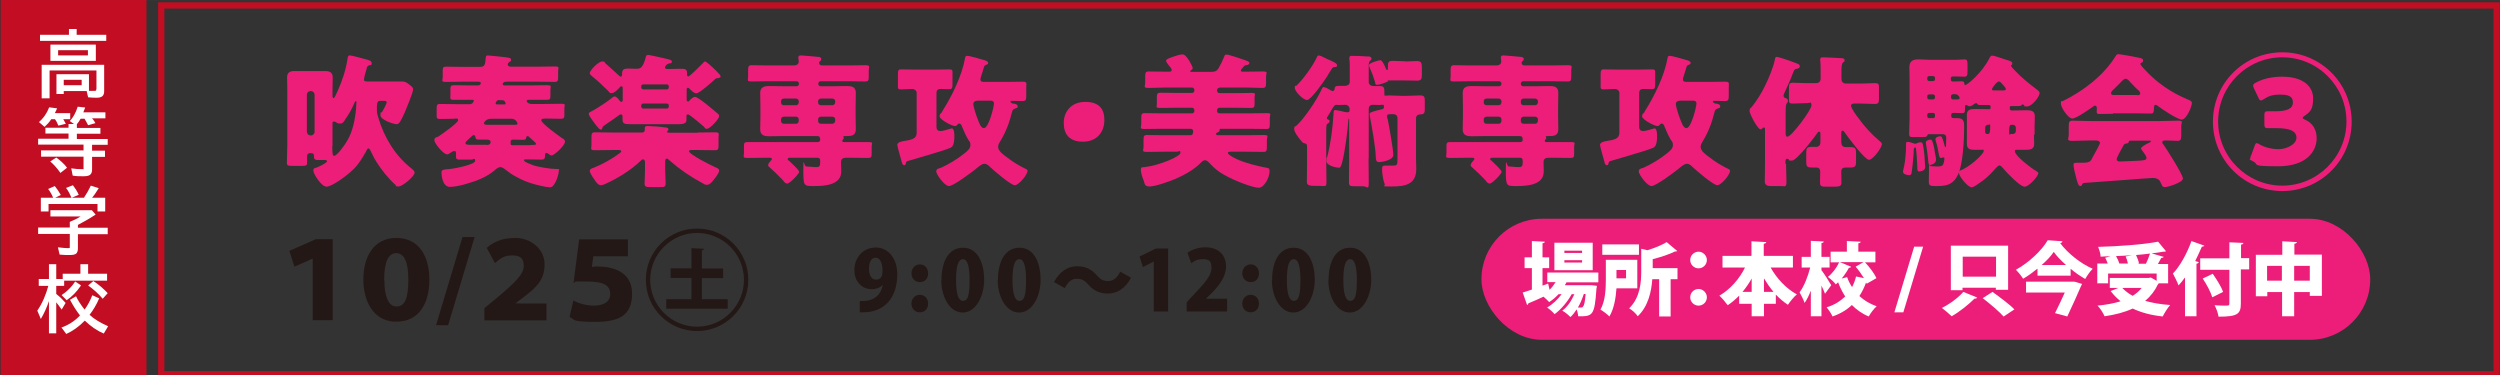
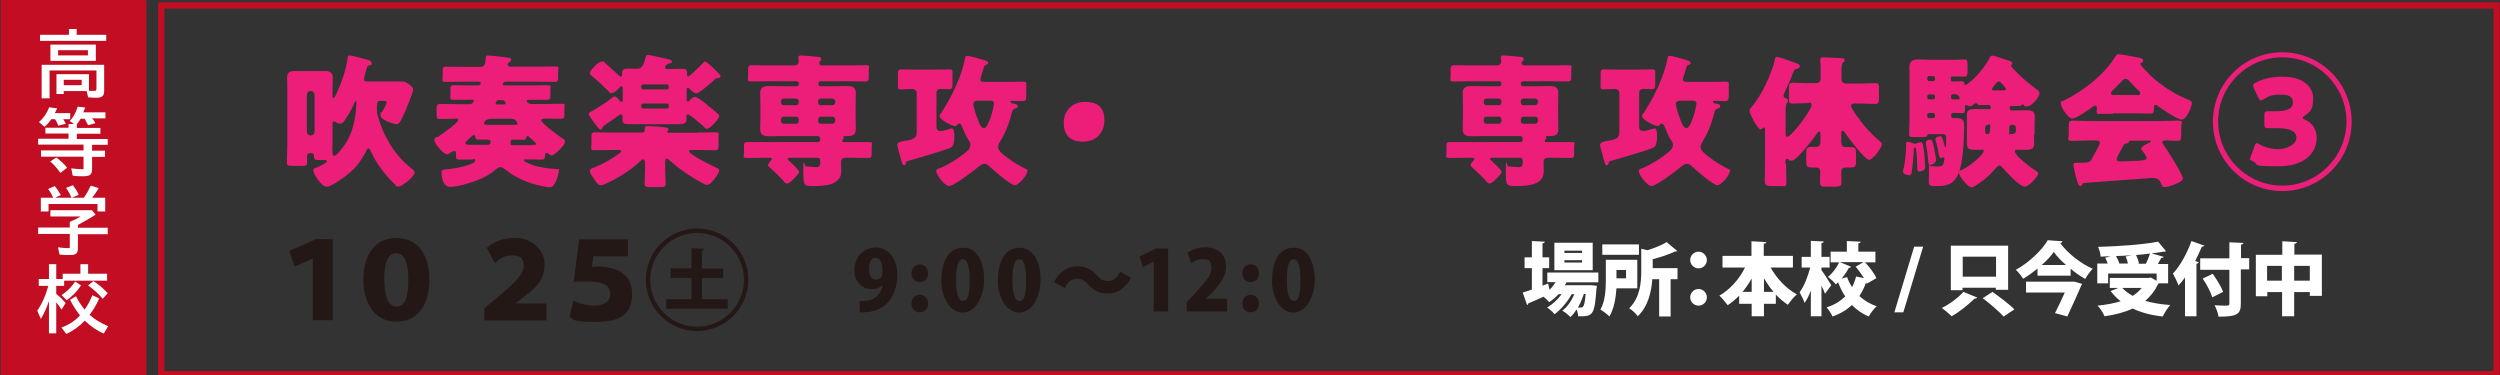
<svg xmlns="http://www.w3.org/2000/svg" id="_レイヤー_1" width="423.3mm" height="63.5mm" version="1.1" viewBox="0 0 1200 180">
  <rect x="0" y="0" width="1200" height="180" fill="#333333" stroke="none" />
  <defs>
    <style> .st0 { fill: #ed1e79; } .st1 { fill: #231815; } .st2 { fill: #fff; } .st3 { fill: #c30d23; } </style>
  </defs>
-   <rect class="st0" x="711.1" y="105" width="426.6" height="58.1" rx="29" ry="29" />
  <g>
    <path class="st2" d="M34.3,42.2v-6.3h3.8v6.3h12.7v18.1h-3.8v-2.4h-8.9v11.3h-3.8v-11.3h-8.7v2.6h-3.8v-18.3s12.5,0,12.5,0ZM25.6,45.7v8.7h8.7v-8.7s-8.7,0-8.7,0ZM47,54.4v-8.7h-8.9v8.7h8.9Z" />
    <path class="st2" d="M38.6,92.4v1.3h14.3v3.1h-14.3v6.9c0,1.1-.3,1.9-.8,2.4-.6.5-1.6.7-3.1.7s-3.4,0-4.9-.2l-.8-3.5c2.3.3,3.9.4,4.8.4s.8,0,.9-.4c0-.2,0-.4,0-.8v-5.6h-15.2v-3.1h15.2v-2.7c2.1-.9,3.8-1.7,5.2-2.6h-14.5v-3h19.9l1.8,2.1c-3.2,2.1-6.1,3.7-8.6,5ZM26.7,79.2c-.6-1.5-1.4-2.9-2.4-4.2l3.2-1.4c1,1.2,1.9,2.6,2.9,4.3l-2.7,1.3h7.8c0,0,0-.2-.2-.4-.6-1.5-1.4-3-2.4-4.3l3.3-1.3c1,1.3,2,2.8,2.8,4.6l-3.3,1.4h5.8c1.2-1.8,2.3-3.7,3.3-5.8l3.8,1.2c-1,1.6-2,3.2-3.2,4.6h6.3v6.6h-3.7v-3.6h-23.5v3.6h-3.7v-6.6s5.9,0,5.9,0Z" />
    <path class="st2" d="M24.7,128.9c-1,3-2.3,5.9-3.9,8.6l-1.7-4c2.4-3.5,4.1-7.5,5.3-11.9h-4.6v-3.3h4.9v-7.1h3.5v7.1h3.1v-2.5h8.5v-4.6h3.7v4.6h9.1v3.3h-20.6v2.5h-3.8v3.9c1.7,1.3,3.2,2.8,4.5,4.3l-1.9,3.2c-1-1.5-1.9-2.6-2.6-3.5v14.9h-3.5v-15.6h0ZM30.7,126c2.6-1.7,4.8-3.9,6.5-6.5l2.8,1.9c-2.1,3.1-4.4,5.4-6.9,7.1l-2.4-2.4h0ZM39.6,135.7c-1.5-1.9-3.1-4.3-4.8-7.5l2.9-1.7c.9,2,2.3,4.1,4.1,6.4,1.6-2.2,2.8-4.5,3.7-6.9l3.3,1.5c-1.3,3.1-2.9,5.7-4.6,7.9,2.1,2,5.1,3.8,8.9,5.5l-2.1,3.5c-3.1-1.3-6.2-3.4-9.1-6.2-2.8,2.9-5.8,5-8.9,6.4l-2.3-3.1c3.4-1.2,6.4-3.1,8.9-5.8h0ZM50.5,127.8c-2-2.4-4.4-4.5-7-6.4l2.5-2.1c2.4,1.5,4.7,3.5,6.9,5.8l-2.4,2.7Z" />
  </g>
  <path class="st3" d="M1196.9,4.1v174H78.9V4.1h1118M1199.9,1.1H75.9v180h1124V1.1h0Z" />
  <rect class="st3" x=".3" y="0" width="70" height="180" />
  <g>
    <path class="st2" d="M36.8,16.7h14.2v2.9h-31.8v-2.9h13.9v-2.8h3.7v2.8ZM41.7,43.7h-11.1v1.4h-3.5v-9.5h15.6v8c.8,0,1.6,0,2.4,0s.9,0,1-.3c0,0,.2-.4.2-.7v-8.8h-22.5v13.4h-3.8v-16.1h30v12.7c0,1.1-.3,1.9-.9,2.4-.6.5-1.5.7-2.7.7s-2.3,0-4.1-.2l-.7-3h0ZM46,21.4v7.8h-21.8v-7.8s21.8,0,21.8,0ZM27.9,24.1v2.5h14.3v-2.5h-14.3ZM39.2,38.3h-8.6v2.6h8.6v-2.6Z" />
    <path class="st2" d="M44.5,57.1c.5.7,1,1.4,1.3,2l-3.5,1c-.6-1.2-1.2-2.2-1.7-3.1h-1.9c-.6,1.1-1.2,1.9-1.8,2.6h0v1.8h11.3v2.8h-11.3v2.5h14.8v2.8h-7.5v2.8h6.2v3h-6.2v6.2c0,1.2-.4,2-1.1,2.5-.6.4-1.6.6-3.1.6s-3.5,0-5.1-.3l-.7-3.5c2,.3,3.7.4,5.2.4s.6,0,.7-.3c0,0,0-.4,0-.7v-5h-20.4v-3h20.4v-2.8h-21.8v-2.8h14.6v-2.5h-11.1v-2.8h11.1v-1.8h2.6l-2-1.4c1.6-1.7,2.9-4,3.8-6.9l3.6.4c-.2.6-.5,1.3-.9,2.3h10.6v2.9h-6.3v.3ZM30.3,57.1c.5.8.9,1.5,1.3,2.3l-3.6.9c-.5-1.3-1-2.3-1.6-3.1h-1.8c-.9,1.4-2,2.6-3.2,3.7l-2.7-2.3c2.1-1.8,3.8-4.2,4.9-7.1l3.8.5c-.4.9-.7,1.7-1.1,2.3h7.4v2.9h-3.4,0ZM29,83c-1.6-2.3-3.3-4.2-4.9-5.5l2.9-1.9c2.1,1.5,3.8,3.1,5.2,4.9l-3.2,2.5Z" />
    <path class="st2" d="M37.4,108v1.3h14.3v3.1h-14.3v6.9c0,1.1-.3,1.9-.8,2.4-.6.5-1.6.7-3.1.7s-3.4,0-4.9-.2l-.8-3.5c2.3.3,3.9.4,4.8.4s.8,0,.9-.4c0-.2,0-.4,0-.8v-5.6h-15.2v-3.1h15.2v-2.7c2.1-.9,3.8-1.7,5.2-2.6h-14.5v-3h19.9l1.8,2.1c-3.2,2.1-6.1,3.7-8.6,5ZM25.5,94.9c-.6-1.5-1.4-2.9-2.4-4.2l3.2-1.4c1,1.2,1.9,2.6,2.9,4.3l-2.7,1.3h7.8c0,0,0-.2-.2-.4-.6-1.5-1.4-3-2.4-4.3l3.3-1.3c1,1.3,2,2.8,2.8,4.6l-3.3,1.4h5.8c1.2-1.8,2.3-3.7,3.3-5.8l3.8,1.2c-1,1.6-2,3.2-3.2,4.6h6.3v6.6h-3.7v-3.6h-23.5v3.6h-3.7v-6.6s5.9,0,5.9,0Z" />
    <path class="st2" d="M23.5,144.5c-1,3-2.3,5.9-3.9,8.6l-1.7-4c2.4-3.5,4.1-7.5,5.3-11.9h-4.6v-3.3h4.9v-7.1h3.5v7.1h3.1v-2.5h8.5v-4.6h3.7v4.6h9.1v3.3h-20.6v2.5h-3.8v3.9c1.7,1.3,3.2,2.8,4.5,4.3l-1.9,3.2c-1-1.5-1.9-2.6-2.6-3.5v14.9h-3.5v-15.6h0ZM29.6,141.6c2.6-1.7,4.8-3.9,6.5-6.5l2.8,1.9c-2.1,3.1-4.4,5.4-6.9,7.1l-2.4-2.4h0ZM38.4,151.4c-1.5-1.9-3.1-4.3-4.8-7.5l2.9-1.7c.9,2,2.3,4.1,4.1,6.4,1.6-2.2,2.8-4.5,3.7-6.9l3.3,1.5c-1.3,3.1-2.9,5.7-4.6,7.9,2.1,2,5.1,3.8,8.9,5.5l-2.1,3.5c-3.1-1.3-6.2-3.4-9.1-6.2-2.8,2.9-5.8,5-8.9,6.4l-2.3-3.1c3.4-1.2,6.4-3.1,8.9-5.8h0ZM49.3,143.4c-2-2.4-4.4-4.5-7-6.4l2.5-2.1c2.4,1.5,4.7,3.5,6.9,5.8l-2.4,2.7Z" />
  </g>
  <g>
    <path class="st1" d="M150.1,124.2h-.2l-8.6,3.8-2.4-7.6,12.7-5.6h8.1v38.9h-9.6v-29.5h0Z" />
    <path class="st1" d="M174.4,134.3c0-11,4.9-20.1,15.9-20.1s15.8,9.1,15.8,20-4.6,20.2-15.9,20.2-15.8-10.4-15.8-20.1h0ZM184.5,134.5c0,7,1.6,12.6,5.8,12.6s5.7-4.2,5.7-12.9-2.1-12.7-5.8-12.7-5.8,4.1-5.8,12.7v.3h0Z" />
-     <path class="st1" d="M215.1,156.1h-5.8l12.7-42.3h5.8l-12.7,42.3Z" />
    <path class="st1" d="M233.6,119c3.2-2.8,7.2-4.8,13.9-4.8s13.9,4.9,13.9,12.7-4.5,11.4-9.9,15.6l-4.1,3.1h0c0,.1,14.9.1,14.9.1v8.1h-29.8v-5.9l5.5-4.5c9.2-7.7,13.4-11.7,13.4-15.8s-2.2-5-5.6-5-5.4,1.1-8.2,3.7l-3.9-7.2h0Z" />
    <path class="st1" d="M278,114.9h23.4v8.1h-16.6l-.7,5.1c1-.1,1.8-.2,2.8-.2,6.7,0,16.5,2.2,16.5,13s-6.6,13.6-17.9,13.6-9.7-1.2-12.1-2.4l1.8-7.9c1.8,1.1,5.9,2.5,9.8,2.5s7.9-1.4,7.9-5.5-2.8-6.1-11.5-6.1-4.1.2-6.1.7l2.7-21h0Z" />
-     <path class="st1" d="M334.6,158.9c-13.6,0-24.6-11-24.6-24.6s11-24.6,24.6-24.6,24.6,11,24.6,24.6-11.1,24.6-24.6,24.6ZM312.1,134.3c0,12.4,10.1,22.5,22.5,22.5s22.5-10.1,22.5-22.5-10.1-22.5-22.5-22.5-22.5,10.2-22.5,22.5ZM337,143.6h12.3v4.6h-29.5v-4.6h12.1v-10.2h-10v-4.6h10v-9.7l6,.3c0,.4-.3.6-1,.8v8.7h10.2v4.6h-10.2v10.2h.1Z" />
+     <path class="st1" d="M334.6,158.9c-13.6,0-24.6-11-24.6-24.6s11-24.6,24.6-24.6,24.6,11,24.6,24.6-11.1,24.6-24.6,24.6ZM312.1,134.3c0,12.4,10.1,22.5,22.5,22.5s22.5-10.1,22.5-22.5-10.1-22.5-22.5-22.5-22.5,10.2-22.5,22.5ZM337,143.6h12.3v4.6h-29.5v-4.6h12.1v-10.2h-10v-4.6h10v-9.7l6,.3c0,.4-.3.6-1,.8v8.7h10.2v4.6h-10.2v10.2Z" />
    <g>
      <path class="st1" d="M423.6,136.8c-1.1,1.2-2.9,2-5.2,2-4.5,0-8.3-3.4-8.3-9.2s4-10.8,10.3-10.8,10.3,5.7,10.3,12.8c0,11.3-6.1,18.3-16.4,18.3s-1.2,0-1.6,0v-5.4c.9,0,1.4,0,2.9-.1,3.7-.4,7-2.4,8.1-7.4h-.1ZM417.1,129c0,3.1,1.3,5.2,3.3,5.2s2.5-1,2.9-1.8c.2-.6.3-1.4.3-2.8,0-3.1-1.1-5.9-3.3-5.9s-3.2,2.3-3.2,5.3Z" />
      <path class="st1" d="M437.5,131.2c0-2.4,1.7-4.3,4-4.3s4,1.7,4,4.3-1.6,4.2-4,4.2-4-1.9-4-4.2ZM437.5,145.7c0-2.4,1.7-4.2,4-4.2s4,1.7,4,4.2-1.6,4.2-4,4.2-4-1.8-4-4.2Z" />
      <path class="st1" d="M451.9,134.5c0-8.5,3.1-15.6,10.4-15.6s10.1,7.9,10.1,15.4-3.8,15.7-10.3,15.7-10.3-7.9-10.3-15.5ZM465.4,134.4c0-6.5-1-10-3.2-10s-3.3,3.1-3.3,10,1.2,10,3.3,10,3.2-1.8,3.2-10Z" />
      <path class="st1" d="M479,134.5c0-8.5,3.1-15.6,10.4-15.6s10.1,7.9,10.1,15.4-3.8,15.7-10.3,15.7-10.3-7.9-10.3-15.5ZM492.5,134.4c0-6.5-1-10-3.2-10s-3.3,3.1-3.3,10,1.2,10,3.3,10,3.2-1.8,3.2-10Z" />
      <path class="st1" d="M542.9,133.3c-2.7,5.1-6.7,7.6-11,7.6s-7-1.4-9.7-4.5c-1.5-1.6-2.7-2.6-5.4-2.6s-4.3,1.8-5.7,4.5l-5.2-2.9c2.7-5.1,6.7-7.6,11-7.6s7,1.4,9.7,4.5c1.5,1.7,2.8,2.6,5.4,2.6s4.3-1.8,5.7-4.5l5.2,2.9Z" />
      <path class="st1" d="M553.8,149.5v-24h0l-5.2,2.7-1.6-5.1,7.8-3.8h5.9v30.2h-6.8Z" />
      <path class="st1" d="M588.9,149.5h-19.3v-4.4l3.5-3.8c5.2-5.5,8.4-9,8.4-12.7s-1.4-4.2-4.3-4.2-4,1-5.4,2l-1.8-5.1c1.9-1.4,5.2-2.6,8.6-2.6,6.8,0,9.9,4.2,9.9,9.2s-3.5,9.4-7.2,13.1l-2.5,2.4h0c0,0,10.2,0,10.2,0v5.8Z" />
      <path class="st1" d="M596.3,131.2c0-2.4,1.7-4.3,4-4.3s4,1.7,4,4.3-1.6,4.2-4,4.2-4-1.9-4-4.2ZM596.3,145.7c0-2.4,1.7-4.2,4-4.2s4,1.7,4,4.2-1.6,4.2-4,4.2-4-1.8-4-4.2Z" />
      <path class="st1" d="M610.6,134.5c0-8.5,3.1-15.6,10.4-15.6s10.1,7.9,10.1,15.4-3.8,15.7-10.3,15.7-10.3-7.9-10.3-15.5ZM624.2,134.4c0-6.5-1-10-3.2-10s-3.3,3.1-3.3,10,1.2,10,3.3,10,3.2-1.8,3.2-10Z" />
-       <path class="st1" d="M637.7,134.5c0-8.5,3.1-15.6,10.4-15.6s10.1,7.9,10.1,15.4-3.8,15.7-10.3,15.7-10.3-7.9-10.3-15.5ZM651.3,134.4c0-6.5-1-10-3.2-10s-3.3,3.1-3.3,10,1.2,10,3.3,10,3.2-1.8,3.2-10Z" />
    </g>
  </g>
  <g>
    <path class="st0" d="M186.9,39.1c1.9,0,3.7,0,5.6,0s2.3.2,4.1,1.6c1,.8,1.7,1.3,1.7,2.1,0,1.6-3.2,9.2-4,11.1-2.2,4.9-2.8,5.7-4,5.7s-7.7-2-7.7-4.3.5-1,.7-1.4c.5-.8,2.3-4,2.3-4.8s-1.1-.7-1.6-.7h-1.7c-1.4,0-1.4,1.7-1.4,4s.3,2.6.7,4.1c2.7,9.3,8.1,18.2,15.7,24.2.7.6,1.7,1.2,1.7,2.2,0,1.7-5.8,6.6-7.7,6.6s-1.1-.5-1.5-.8c-3.3-2.9-6.8-7.3-9.1-11-1.1-1.7-2-3.6-2.9-5.5-.1-.3-.6-1-.9-1-.6,0-1.2,1.4-1.4,1.9-1.3,2.3-2.6,4.3-4.3,6.5-3,3.7-11.8,10-14.4,10s-6.4-6.2-6.4-7.7.8-1,2.1-1.7c.8-.3,4.5-2.1,4.5-2.8s-1.2-.6-1.5-.6h-2.9c-1.7,0-1.9-.7-1.9-1.7s0-1.6-1.6-1.6-1.7.8-1.7,1.9,0,1.9,0,2.8c0,1.3-.7,1.4-2.2,1.4h-4.8c-2.2,0-2.7-.1-2.7-1.5,0-2.8.2-5.6.2-8.3v-26.6c0-2-.1-4.1-.1-6.1s1.1-3,3.3-3,3.9,0,5.9,0h3.4c1.9,0,3.9,0,5.8,0s3.5.6,3.5,3-.1,4.1-.1,6.1v2.8c0,.3,0,1.1.5,1.1s1.1-1.6,2-3.5c2.3-5.1,4-10.4,4.8-15.9.1-.7.3-1.1,1.1-1.1s5.4,1.3,6.6,1.6c2.3.6,3.8.9,3.8,2.1s-.4.9-1,1c-1,.3-1.1.4-1.5,1.9-.4,1.4-1.2,4.1-1.2,5s.7.8,1.3.9h11ZM147.3,63.3c0,.9.8,1.7,1.7,1.7h.3c.9,0,1.7-.8,1.7-1.7v-17.9c0-.9-.8-1.7-1.7-1.7h-.3c-.9,0-1.7.8-1.7,1.7v17.9ZM159.5,70c0,3.7.1,4.8.9,4.8,1.5,0,5.7-6.1,6.4-7.5,2.5-4.3,3.7-10.1,4.1-15.1,0-.4.2-2.9.2-3.1s0-.6-.3-.6c-.4,0-1.1,1.8-1.4,2.5-1,2.1-2.3,4.4-3.7,6.3-.6,1-1.1,2-2.4,2s-1.5-.3-2.1-.7c-.3-.1-.6-.3-.9-.3-.6,0-.7.4-.7.9v10.8Z" />
    <path class="st0" d="M225.5,50c1.3,0,1.9-1.2,1.9-1.7s-.3-.4-1.2-.4h-1.5c-2.2,0-4.4,0-6.7,0s-1.8-.5-1.8-2.1v-2.6c0-1.9.1-2.3,1.8-2.3,2.7,0,5.5.1,8.2.1h3.2c1.2,0,1.4-.8,1.4-1.2s-.7-.6-1.1-.6h-7.5c-2.6,0-5.3.1-8,.1s-1.7-.5-1.7-2.3v-2.7c0-1.9.1-2.3,1.7-2.3,2.6,0,5.3.1,7.9.1h8.4c1.9,0,2.3-1,2.5-2.7.2-2.4.2-2.8,1.1-2.8s6.7.7,7.9.8q.5,0,.9.1c1.7.3,2.4.3,2.4,1.2s-.2.6-.6.9c-.5.3-1,.8-1,1.4s.7,1,1.3,1h13.2c2.7,0,5.3-.1,8-.1s1.7.6,1.7,2.3v2.7c0,1.8-.1,2.4-1.7,2.4-2.7,0-5.4-.1-8.1-.1h-15.1c-1.2,0-1.7.7-1.7,1.2s.6.6,1,.6h11.9c2.8,0,5.5-.1,8.2-.1s1.8.4,1.8,2.3v2.6c0,1.7-.1,2.1-1.8,2.1s-4.4,0-6.6,0h-1.4c-.9,0-1.6,0-1.6.6s1,1.4,2.3,1.4h5.9c2.7,0,5.5-.1,8.2-.1s1.7.5,1.7,2.2v2.9c0,1.6-.1,2.1-1.8,2.1s-4.2-.1-6.3-.1h-.7c-1,0-2.3,0-2.3.8,0,1.5,8.4,7.5,10,8.6.7.4,1.4.8,1.4,1.7,0,1.9-5.3,6.6-6.3,6.6s-1-.4-1.4-.6c-.3-.2-.8-.6-1.2-.6-.7,0-.7.8-.7,1.5,0,1.3-.4,1.7-1.7,1.7-2.2,0-4.4-.1-6.6-.1s-1.7,0-1.7.6,3.2,1.8,4.3,2.2c2.6.9,8.4,1.8,10.9,1.8s1.4.2,1.4,1.2-.8,3.6-1.4,4.8c-1,1.9-1.7,2.8-2.8,2.8-1.7,0-6.2-1.1-7.9-1.6-2.9-.8-5.7-2-8.4-3.5-1.9-1-3.5-2.1-5.1-3.4-.7-.6-1.6-1.2-2.4-1.2-1.2,0-2.4,1.2-3.2,1.9-1.7,1.4-4.1,2.8-6.2,3.7-3.5,1.6-11,3.9-14.8,3.9s-4.1-6-4.1-7.1,1.3-1.3,3.2-1.4c3.7-.3,13-2.3,13-4s-1.2-.6-1.6-.6c-2,0-3.9,0-5.9,0s-1.7-.9-1.7-2.3,0-1.8-.8-1.8-1.5.6-2.1,1c-.3.2-.9.6-1.4.6-1.7,0-6.1-5.3-6.1-6.8s1.2-1.4,1.8-1.7c1.4-.9,9.6-6.6,9.6-7.9s-1.4-.7-2.2-.7c-2.1,0-4.3.1-6.3.1s-1.8-.5-1.8-2.3v-2.6c0-1.8.1-2.3,1.7-2.3,2.8,0,5.5.1,8.2.1h5.8ZM233.7,69.6c.9,0,1.8-.4,1.8-1.4s-1-1.2-1.9-1.2c-1.7,0-2.8,0-3.7,0-1.2,0-1.6-.2-1.7-1.2,0-.3-.3-1-.8-1s-2.1,1.7-2.7,2.2-1.3,1.2-1.3,1.7c0,.8,1.2.8,2.9.8h7.4ZM246.8,59.9c.9,0,1.6,0,1.6-.5s-.8-2.4-2.8-2.4h-9.9c-2.3,0-3.4,1.6-3.4,2.2s.8.7,1.8.7h12.8ZM239.6,48c-1.4,0-1.7,1.5-1.7,1.7,0,.3.3.4.6.4h3.7c.1,0,.5,0,.5-.3s-.3-1.7-1.5-1.7h-1.5ZM254.6,69.6c1.5,0,2.7,0,2.7-.5s-.8-1.1-1.7-1.9c-.4-.3-.8-.7-1.1-1-.3-.3-.8-.9-1.3-.9s-.6.5-.6.8c-.1.8-.7,1-1.4,1-1.5,0-3-.1-4.6-.1s-1.5.6-1.5,1.7.3.9.9,1h8.8Z" />
    <path class="st0" d="M311.5,26.4c.4,0,6.1,1.3,7,1.5,2.6.6,4,.8,4,1.7s-.6.7-1.1.8c-2,.4-2.2,2-2.2,2.1,0,.3.3.6,1.1.6h1.4c1.9,0,3.7-.1,5.5-.1s2.6.4,2.6,2.1v.7c0,.4,0,.9.6.9.7,0,6.3-5.7,7-6.4.4-.5.7-.8,1-.8.6,0,3.2,2.3,5.5,4.6,1.2,1.2,2,2.1,2,2.6s-.9.8-1.4.8c-.8,0-1,.2-1.6.8-1.5,1.4-7.3,6.5-8.6,6.5s-2.6-1.5-3.4-2.3c-.2-.2-.4-.4-.7-.4-.4,0-.6.4-.6.8v4.6c0,.5,0,1.2.6,1.2s.6-.2.8-.5c.7-.8,1.8-1.7,2.6-1.7,1.7,0,9.4,6.8,11,8.1.4.3.6.7.6,1.1,0,1.4-4.4,6.1-5.8,6.1s-.8-.3-1.4-.9c-.9-.8-7-6-7.7-6s-.8.3-.8.8,0,1.4,0,1.9c0,1.8-1.9,2-3.7,2h-23.3c-2.7,0-3.7-.2-3.7-2.3s0-1.2,0-1.6-.3-.8-.8-.8-.6.2-.9.4c-1.8,1.3-3.6,2.6-5.3,3.7-2.3,1.6-2.5,1.6-2.6,2.2s-.4,1-.9,1-1.5-1.2-2.2-2.1c-.8-1-3.5-4.6-3.5-5.4s.6-.8,1.4-1.3c2.8-1.5,7.9-4.8,10.2-6.8.4-.3.6-.3.8-.3.8,0,1.9,1.2,2.3,1.9.3.3.6.7,1,.7s.6-.4.6-.9v-5.8c0-.4-.1-.8-.6-.8s-.6.3-1,.7c-.8.9-2.4,2.6-3.7,2.6s-1-.4-1.6-1c-2.6-2.6-5.2-5-7.9-7.2-.6-.6-1-.8-1-1.4,0-1.4,4.2-5.6,5.9-5.6s1,.4,1.5.8c2.1,1.9,4.3,3.8,6.3,5.7.2.2.8.8,1.2.8s.6-.6.6-1v-.6c0-1.7.9-2.3,2.5-2.3s3,.1,4.4.1,2.1-.3,2.7-1.2c.7-.9,1.2-2.3,1.7-4.1.2-.9.3-1.3,1.1-1.3ZM334.7,63.6c2.8,0,5.6-.1,8.3-.1s1.9.6,1.9,2.6v3.5c0,1.9-.1,2.5-1.8,2.5-2.8,0-5.6-.1-8.4-.1h-2.8c-.7,0-1.2.2-1.2.6,0,1.4,10.6,6.8,12.3,7.5,1.8.8,2.2,1,2.2,1.7,0,1.4-2.3,4.1-3.2,5.2-.7.8-1.5,1.7-2.7,1.7s-1.4-.5-2.1-.8c-5.8-3.1-10.8-6.5-15.7-10.8-.6-.5-1-1-1.4-1s-.8.4-.8,1.2v4.6c0,2.1.2,4.1.2,6s-.7,1.9-2.7,1.9h-4.6c-2.1,0-2.8-.2-2.8-1.8s.2-3.9.2-6.1v-3.9c0-.8-.2-1.5-.9-1.5s-.8.3-1.1.6c-4.8,4.7-11.9,8.9-17.1,11.2-.8.3-1.4.6-2.1.6-1.4,0-2.6-1.9-3.4-3.2-.8-1.1-1.9-2.8-1.9-3.7s.9-1.2,1.9-1.5c4.2-1.7,8.4-4,12.2-6.8.5-.3,1-.7,1-1.1s-.5-.6-1.2-.6h-3c-2.8,0-5.6.1-8.3.1s-1.8-.6-1.8-2.5v-3.6c0-1.9.1-2.5,1.8-2.5,2.8,0,5.6.1,8.3.1h14c1.2,0,1.5-.4,1.5-1.5s0-.6,0-.8c0-.7.8-.8,1.4-.8,1.7,0,6.1.3,7.8.6,1.2.1,2.1.1,2.1,1s-.1.5-.3.6c-.2.1-.3.4-.3.6,0,.3.3.4,1.1.4h13.7ZM320.1,42.9c.5,0,.9-.4.9-.9v-.6c0-.5-.4-.9-.9-.9h-11.4c-.5,0-.9.4-.9.9v.6c0,.5.4.8.9.9h11.4ZM308.7,49.7c-.5,0-.9.4-.9.9v.6c0,.5.4.9.9.9h11.4c.5,0,.9-.4.9-.9v-.6c0-.6-.4-.9-.9-.9h-11.4Z" />
    <path class="st0" d="M408.4,68.2c2.8,0,5.5,0,8.3,0s1.7.5,1.7,2.1v3.3c0,1.7-.1,2.2-1.8,2.2-2.8,0-5.5-.1-8.3-.1h-1.9c-1.4,0-2.7.3-2.7,2s.1,3.1.1,4.6c0,6.7-8.4,7-13.2,7s-5,0-5-7.6.2-1.8,1.4-1.8,3.1.3,4.8.3,1.9-.6,1.9-2.6-.6-1.9-2.4-1.9h-11.7c-.9,0-1.5,0-1.5.6s.3.6.6.8c.8.8,4.9,4.5,4.9,5.4s-4.5,5.6-5.7,5.6-1.7-1.2-2.2-1.7c-2-2.1-4.1-4.2-6.3-6.1-.3-.2-.7-.6-.7-1,0-.8.8-1.6,1.3-2.2.3-.2.5-.5.5-.8,0-.6-.6-.6-1.6-.6h-1.7c-2.8,0-5.6.1-8.3.1s-1.8-.6-1.8-2.3v-3c0-1.8.1-2.3,1.7-2.3,2.8,0,5.6,0,8.4,0h25.2c.7,0,1.3-.3,1.3-1.1,0-1.3-.3-1.8-1.5-1.8h-16.1c-2.3,0-4.6.1-6.8.1s-4.4-.3-4.4-3.3.1-3.6.1-5.3v-6.1c0-2.1-.1-4.1-.1-6.1,0-2.8,1.9-3.3,4.3-3.3s4.7.1,7,.1h6.2c.6,0,1.1-.5,1.1-1.1v-.2c0-.6-.5-1.1-1.1-1.1h-13.9c-2.6,0-5.2.1-7.7.1s-1.7-.6-1.7-2.5v-2.8c0-1.7.1-2.5,1.6-2.5,2.6,0,5.2.1,7.8.1h12.6c1.7,0,2.3-1,2.3-1.7s-.2-1.6-.2-2.1c0-.9.7-1,1.4-1,1,0,6.8.6,8.1.7.6,0,1.5.2,1.5,1s-.3.8-.7,1.1c-.2.2-.3.5-.3.8,0,1,.8,1.2,1.6,1.2h12.8c2.6,0,5.2-.1,7.8-.1s1.6.8,1.6,2.5v2.8c0,1.9-.1,2.5-1.7,2.5-2.6,0-5.1-.1-7.7-.1h-13.7c-.6,0-1.1.5-1.1,1.1v.2c0,.6.5,1.1,1.1,1.1h5.7c2.3,0,4.6-.1,6.9-.1s4.3.3,4.3,3.3-.1,4-.1,6.1v5.2c0,2.1.1,4.2.1,6.1,0,3.3-2.3,3.3-4.5,3.3s-1.4,0-1.4.3,0,.2,0,.3c0,.1.1.3.1.4,0,.3-.1.4-.3.6s-.4.4-.4.7c0,.6.6.6,1,.6h3ZM383.4,48.6c0-.7-.6-1.3-1.3-1.3h-5.9c-.8,0-1.3.6-1.3,1.3v.6c0,.8.6,1.3,1.3,1.3h5.9c.8,0,1.2-.6,1.3-1.3v-.6ZM383.4,57.3c0-.8-.6-1.3-1.3-1.3h-5.9c-.8,0-1.3.6-1.3,1.3v.8c0,.8.6,1.3,1.3,1.3h5.9c.8,0,1.2-.6,1.3-1.3v-.8ZM400.9,48.6c0-.7-.6-1.3-1.4-1.3h-5.5c-.8,0-1.3.6-1.3,1.3v.6c0,.8.6,1.3,1.3,1.3h5.5c.8,0,1.3-.6,1.4-1.3v-.6ZM400.9,57.3c0-.8-.6-1.3-1.4-1.3h-5.5c-.8,0-1.3.6-1.3,1.3v.8c0,.8.6,1.3,1.3,1.3h5.5c.8,0,1.3-.6,1.4-1.3v-.8Z" />
    <path class="st0" d="M440,44.6c0-1.1-1-1.9-2.1-1.9-1.8,0-3.6.2-5.4.2s-1.5-.8-1.5-2.1v-4.6c0-2.3.1-2.9,1.5-2.9s4.1.1,6.5.1h10.2c2.3,0,4.8-.1,6.5-.1s1.5.6,1.5,2.6v4c0,2.3-.1,2.9-1.6,2.9s-2.8-.1-4.2-.1-1.9.8-1.9,1.9v16.4c0,1.2.7,1.9,1.9,1.9s3.7-.8,5.1-1.2c.1,0,.3-.1.4-.1,1.1,0,1.2,2.8,1.2,3.5,0,5-1.1,5.5-2.3,6-4.2,1.7-15,4.6-19.8,6.1-.9.3-1,.3-1.2,1.1,0,.5-.3,1-.8,1s-.9-.4-1.2-1.7c-.3-1.2-2.1-7.3-2.1-8.1s1-1.4,2.5-1.7c4.6-.7,6.8-1.2,6.8-4.1v-19.1ZM483.2,39.3c2.6,0,5-.1,7.5-.1s1.9.6,1.9,2.8v4.1c0,1.9-.3,2.4-1.9,2.4s-3.1-.1-4.7-.1-.9.1-.9.5.7.7,1,.8c.8,0,2.4.3,2.4,1.3s-.9.9-1.3,1.1c-1,.5-1.2.6-1.5,1.9-1.2,5-3,9.6-5.7,14-.5.8-.9,1.5-.9,2.5,0,2,2.5,3.7,4.1,4.9,2.8,2.2,5.9,4.1,9.2,5.7.4.1.8.4.8.9,0,1.9-4.2,6.9-6.1,6.9s-10.2-7.2-11.7-8.6c-.8-.8-1.7-1.7-2.9-1.7s-2.7,1.3-4.5,2.8c-1.9,1.5-10.4,7.9-12.5,7.9s-6.1-5.6-6.1-7,1.3-1.4,2.3-1.8c3.8-1.7,7.7-4.1,11-6.7,1.2-1,3.1-2.3,3.1-4.1s-.5-1.7-1-2.6l-.3-.5c-1.2-2.1-1.9-3.9-2.8-6-.1-.5-.6-1.3-1.2-1.3s-.8.3-1,.6c-.3.3-.6.6-1.1.6-1.6,0-7.4-3.2-7.4-4.6s.6-1.3,1-1.9c.1-.2.3-.4.3-.6,4.6-7.2,9.4-17,10.9-25.4.1-.6.2-1.2,1-1.2,1.4,0,6.3,1.5,8,2,.6.1,2.1.6,2.1,1.3s-.2.7-.9,1c-.9.3-.9.4-1.4,2.1-.2.8-.6,1.9-1.1,3.5-.1.3-.3,1-.3,1.4,0,1.2,1.1,1.2,2,1.2h10.4ZM469.5,48.3c-1,0-2.3.3-2.3,1.6s1.4,5.6,2.1,7.3c.7,1.8,1.5,4.3,3,4.3,2.3,0,4.8-10.3,4.8-11.8s-1.3-1.4-2.3-1.4h-5.2Z" />
    <path class="st0" d="M530.1,57.6c0,5.9-3.7,10.4-10.3,10.4s-9.2-3.7-9.2-9,3.5-10.1,10.3-10.1,9.2,3.5,9.2,8.7Z" />
-     <path class="st0" d="M585.4,42.1c-.7,0-1.2.6-1.2,1.1v.4c0,.6.5,1.1,1.1,1.1h7.5c2.6,0,5.2-.1,7.8-.1s1.6.6,1.6,1.9v3c0,1.7-.1,2.3-1.7,2.3-2.6,0-5.2-.1-7.7-.1h-7.5c-.6,0-1.1.6-1.1,1.1v.5c0,.6.5,1.1,1.1,1.1h14.2c2.8,0,5.6-.1,8.4-.1s1.6.6,1.6,2.4v2.8c0,1.7-.1,2.4-1.6,2.4-2.8,0-5.6-.1-8.4-.1h-13.5c-.3,0-.6,0-.6.5s0,.2,0,.3c0,.6-.6.8-1.1,1-.2.1-.6.3-.6.7s.5.6.8.6h13.6c2.8,0,5.7-.1,8.5-.1s1.5.7,1.5,2.5v3c0,1.9-.1,2.6-1.5,2.6-2.8,0-5.7-.1-8.5-.1h-7.1c-.8,0-1.6,0-1.6.6,0,.9,3.1,2.4,3.9,2.8,3.9,1.9,10.1,3.5,14.6,4.3,1,.1,1.5.3,1.5,1.7,0,2.8-2.5,7.9-5.2,7.9s-11.2-3.1-16.8-6.3c-2.6-1.4-5-3.5-6.9-5.6-.6-.6-1.2-1.3-2.1-1.3s-1.3.6-1.8,1c-3.2,3.4-8.4,6.3-12.7,8.1-2.7,1.1-9.4,3.5-12.1,3.5s-2.3-1.6-2.8-2.8c-.6-1.3-1.4-3.8-1.4-5.2s.5-1.2,1.9-1.3c7.4-.9,17.1-5.2,17.1-6.8s-.8-.6-1.6-.6h-6.1c-2.8,0-5.7.1-8.4.1s-1.6-.7-1.6-2.6v-3c0-1.8.1-2.5,1.6-2.5,2.8,0,5.6.1,8.4.1h12.5c1.2,0,1.2-.9,1.3-1.7v-.3c0-.6-.4-1.1-1.3-1.1h-13.6c-2.8,0-5.7.1-8.4.1s-1.6-.7-1.6-2.4v-2.8c0-1.8.1-2.4,1.6-2.4,2.8,0,5.6.1,8.4.1h14.4c.6,0,1.1-.5,1.1-1.1v-.5c0-.6-.6-1.1-1.1-1.1h-7.5c-2.6,0-5.1.1-7.7.1s-1.7-.6-1.7-1.9v-3.4c0-1.4.3-2,1.6-2,2.6,0,5.2.1,7.8.1h7.5c.6,0,1.1-.5,1.1-1.1v-.4c0-.6-.6-1.1-1.1-1.1h-12.5c-2.8,0-5.7.2-8.4.2s-1.6-.8-1.6-2.6v-2.8c0-1.8.1-2.5,1.6-2.5,2.8,0,5.6.1,8.4.1h1.2c.8,0,1.5,0,1.5-.8s-.8-1.5-1.1-1.9c-.3-.4-1.6-2-1.6-2.4,0-1,1.6-1.4,3.5-2.1,1.2-.4,3.2-1.1,4.4-1.1s2.2,1.5,3.2,3c.3.6,1.7,2.9,1.7,3.5s-.5.9-.9,1.2c-.1,0-.3.3-.3.4,0,.3.2.3.8.3h9.2c1.7,0,2.8-.3,3.7-1.9,1-1.8,1.8-3.4,2.6-5.4.3-.8.4-1,1.2-1,1.1,0,7.2,2.1,8.6,2.6,1.7.6,2.3.8,2.3,1.5s-1,.9-1.5,1c-.6,0-.8.1-1.2.6-.8,1-1.4,1.6-1.4,1.9,0,.6.4.6,1.1.6h1c2.8,0,5.6-.1,8.4-.1s1.6.7,1.6,2.5v2.8c0,1.8-.1,2.6-1.6,2.6-2.8,0-5.6-.2-8.4-.2h-12.5Z" />
-     <path class="st0" d="M656.9,76.1c0,3.8.1,7.6.1,11.5s-.6,1.8-2.8,1.8h-3.7c-2.3,0-3-.1-3-1.8,0-3.9.1-7.7.1-11.5v-18.8c0-.1,0-.4-.1-.4-.3,0-.4,1.5-.4,1.9,0,1.7-1.5,14.5-3,19.6-.6,1.9-.8,2.1-1.5,2.1s-5.9-.8-5.9-3.2.3-1.6.4-2.1c1.7-6.6,2.6-14,3-20.8,0-.6,0-1.6.7-1.6s4.3.8,5,1c.3,0,.7.1,1,.1.6,0,1-.3,1-.9v-.7c0-1.1-.9-2-2-2s-2.1.1-3.2.1-.6-.1-1.2-.1-1.2.6-2.1,2.2c-.5.9-1.1,2-2.1,3.5-.1.2-.3.4-.3.7s.3.6.7.7c.3.1.6.3.6.7s-.2.8-.6,1c-.9.6-1,.7-1,3.7v.6c0,.8,0,1.6,0,2.4v12.5c0,2.9.1,5.9.1,8.8s-.3,2.1-3.9,2.1h-1.7c-3.4,0-3.8-.6-3.8-2.1,0-3,.1-5.9.1-8.8v-7.6c0-1,0-1.7-1.1-1.9-.8-.1-1-.3-1.9-1.4-1-1.2-3.2-4-3.2-5.5s.5-1.1,1-1.5c3.7-3.2,9.9-12.5,11.9-16.9.6-1.3.7-1.7,1.3-1.7s1.9.7,2.6,1.1c.4.3,1.3.8,1.8.8s.8-.6.8-1c.1-1,.4-1.5,2.1-1.5s2,0,3,0,2.2-.6,2.2-1.9v-1.4c0-1.3,0-3.1,0-4.8s0-3.5-.2-4.7c0-.2,0-.4,0-.7,0-.8.6-.9,1.2-.9,2.1,0,5.1.1,7.3.3,1,0,2.1,0,2.1,1s-.3.6-.6,1c-.6.6-.7,1.4-.7,2.2v8.1c0,1.2,1,1.9,2.3,1.9s2,0,3,0c2.2,0,2.2,1.1,2.2,3s0,1.6.6,1.6.3,0,.6,0,.6-.1,1-.1c2.1,0,4.1.2,6.2.2h2.4c2.1,0,4.1-.2,6.3-.2s2.3.7,2.3,2.8v3.7c0,1.9-.3,2.6-2.1,2.6-1.2,0-2.1.6-2.1,1.9v19.5c0,1.7.1,3.2.1,4.9,0,7.4-5.5,8.3-11.6,8.3s-2.9,0-3.6-1.4c-.7-1.4-1.2-5.2-1.2-6.8s.3-1.8,1.5-1.8,1.3,0,2.1,0h.8c2.9,0,3,0,3-3.4v-19.4c0-1.1-.7-1.9-2-1.9-2.6,0-3,0-3,1s.2,1.1.3,1.4c.6,2.8,2.7,14.8,2.7,17.2s-5.3,3.4-6.8,3.4-1.5-1-1.6-2.3c-.1-4.8-1.9-14.5-2.8-19.4,0-.3-.2-1-.2-1.2,0-1,1-1.3,6.1-2.5.8-.2.8-.6.8-1.2s0-.9-.5-.9-.3,0-.6,0c-.3,0-.7.1-1,.1-1.1,0-2.2-.1-3.3-.1s-1.9.7-1.9,1.9v23.8ZM637.5,28.5c1.9.9,4.3,1.8,4.3,2.8s-.8.8-1.3.9c-.8,0-.8.1-2.3,2.5-.3.5-.8,1.2-1.2,2-1.2,1.9-7.7,11.3-9.6,11.3s-5.9-4.1-5.9-5.8.3-.8.7-1c3.1-2.8,7.9-9.5,9.7-13.3.4-1,.6-1.3,1.1-1.3s2.3.8,3.4,1.4c.5.2.9.4,1.2.6ZM674.5,29.5c1.9,0,3.9-.2,5.7-.2s2.3.8,2.3,2.8v3.7c0,2.1-.3,2.9-2.3,2.9s-3.8-.1-5.7-.1h-.3c-2.2,0-3.9,0-6.7,0s-.8.1-1.2.4c-1,.6-4.1,1.7-5.2,1.7s-.8-.3-1.1-1.4c-.6-2.1-1.6-4.8-2.6-7-.1-.3-.3-.7-.3-1,0-1.1,4.7-2.4,5.4-2.4s1.6,1.2,2.8,4.2c.1.4.4.5.6.5.3,0,.3-.5.3-1.4,0-2,0-3,2.3-3s3.8.2,5.7.2h.3Z" />
    <path class="st0" d="M745.6,68.2c2.8,0,5.5,0,8.3,0s1.7.5,1.7,2.1v3.3c0,1.7-.1,2.2-1.8,2.2-2.8,0-5.5-.1-8.3-.1h-1.9c-1.4,0-2.7.3-2.7,2s.1,3.1.1,4.6c0,6.7-8.4,7-13.2,7s-5,0-5-7.6.2-1.8,1.4-1.8,3.1.3,4.8.3,1.9-.6,1.9-2.6-.6-1.9-2.4-1.9h-11.7c-.9,0-1.5,0-1.5.6s.3.6.6.8c.8.8,4.9,4.5,4.9,5.4s-4.5,5.6-5.7,5.6-1.7-1.2-2.2-1.7c-2-2.1-4.1-4.2-6.3-6.1-.3-.2-.7-.6-.7-1,0-.8.8-1.6,1.3-2.2.3-.2.5-.5.5-.8,0-.6-.6-.6-1.6-.6h-1.7c-2.8,0-5.6.1-8.3.1s-1.8-.6-1.8-2.3v-3c0-1.8.1-2.3,1.7-2.3,2.8,0,5.6,0,8.4,0h25.2c.7,0,1.3-.3,1.3-1.1,0-1.3-.3-1.8-1.5-1.8h-16.1c-2.3,0-4.6.1-6.8.1s-4.4-.3-4.4-3.3.1-3.6.1-5.3v-6.1c0-2.1-.1-4.1-.1-6.1,0-2.8,1.9-3.3,4.3-3.3s4.7.1,7,.1h6.2c.6,0,1.1-.5,1.1-1.1v-.2c0-.6-.5-1.1-1.1-1.1h-13.9c-2.6,0-5.2.1-7.7.1s-1.7-.6-1.7-2.5v-2.8c0-1.7.1-2.5,1.6-2.5,2.6,0,5.2.1,7.8.1h12.6c1.7,0,2.3-1,2.3-1.7s-.2-1.6-.2-2.1c0-.9.7-1,1.4-1,1,0,6.8.6,8.1.7.6,0,1.5.2,1.5,1s-.3.8-.7,1.1c-.2.2-.3.5-.3.8,0,1,.8,1.2,1.6,1.2h12.8c2.6,0,5.2-.1,7.8-.1s1.6.8,1.6,2.5v2.8c0,1.9-.1,2.5-1.7,2.5-2.6,0-5.1-.1-7.7-.1h-13.7c-.6,0-1.1.5-1.1,1.1v.2c0,.6.5,1.1,1.1,1.1h5.7c2.3,0,4.6-.1,6.9-.1s4.3.3,4.3,3.3-.1,4-.1,6.1v5.2c0,2.1.1,4.2.1,6.1,0,3.3-2.3,3.3-4.5,3.3s-1.4,0-1.4.3,0,.2,0,.3c0,.1.1.3.1.4,0,.3-.1.4-.3.6s-.4.4-.4.7c0,.6.6.6,1,.6h3ZM720.7,48.6c0-.7-.6-1.3-1.3-1.3h-5.9c-.8,0-1.3.6-1.3,1.3v.6c0,.8.6,1.3,1.3,1.3h5.9c.8,0,1.2-.6,1.3-1.3v-.6ZM720.7,57.3c0-.8-.6-1.3-1.3-1.3h-5.9c-.8,0-1.3.6-1.3,1.3v.8c0,.8.6,1.3,1.3,1.3h5.9c.8,0,1.2-.6,1.3-1.3v-.8ZM738.2,48.6c0-.7-.6-1.3-1.4-1.3h-5.5c-.8,0-1.3.6-1.3,1.3v.6c0,.8.6,1.3,1.3,1.3h5.5c.8,0,1.3-.6,1.4-1.3v-.6ZM738.2,57.3c0-.8-.6-1.3-1.4-1.3h-5.5c-.8,0-1.3.6-1.3,1.3v.8c0,.8.6,1.3,1.3,1.3h5.5c.8,0,1.3-.6,1.4-1.3v-.8Z" />
    <path class="st0" d="M777.3,44.6c0-1.1-1-1.9-2.1-1.9-1.8,0-3.6.2-5.4.2s-1.5-.8-1.5-2.1v-4.6c0-2.3.1-2.9,1.5-2.9s4.1.1,6.5.1h10.2c2.3,0,4.8-.1,6.5-.1s1.5.6,1.5,2.6v4c0,2.3-.1,2.9-1.6,2.9s-2.8-.1-4.2-.1-1.9.8-1.9,1.9v16.4c0,1.2.7,1.9,1.9,1.9s3.7-.8,5.1-1.2c.1,0,.3-.1.4-.1,1.1,0,1.2,2.8,1.2,3.5,0,5-1.1,5.5-2.3,6-4.2,1.7-15,4.6-19.8,6.1-.9.3-1,.3-1.2,1.1,0,.5-.3,1-.8,1s-.9-.4-1.2-1.7c-.3-1.2-2.1-7.3-2.1-8.1s1-1.4,2.5-1.7c4.6-.7,6.8-1.2,6.8-4.1v-19.1ZM820.4,39.3c2.6,0,5-.1,7.5-.1s1.9.6,1.9,2.8v4.1c0,1.9-.3,2.4-1.9,2.4s-3.1-.1-4.7-.1-.9.1-.9.5.7.7,1,.8c.8,0,2.4.3,2.4,1.3s-.9.9-1.3,1.1c-1,.5-1.2.6-1.5,1.9-1.2,5-3,9.6-5.7,14-.5.8-.9,1.5-.9,2.5,0,2,2.5,3.7,4.1,4.9,2.8,2.2,5.9,4.1,9.2,5.7.4.1.8.4.8.9,0,1.9-4.2,6.9-6.1,6.9s-10.2-7.2-11.7-8.6c-.8-.8-1.7-1.7-2.9-1.7s-2.7,1.3-4.5,2.8c-1.9,1.5-10.4,7.9-12.5,7.9s-6.1-5.6-6.1-7,1.3-1.4,2.3-1.8c3.8-1.7,7.7-4.1,11-6.7,1.2-1,3.1-2.3,3.1-4.1s-.5-1.7-1-2.6l-.3-.5c-1.2-2.1-1.9-3.9-2.8-6-.1-.5-.6-1.3-1.2-1.3s-.8.3-1,.6c-.3.3-.6.6-1.1.6-1.6,0-7.4-3.2-7.4-4.6s.6-1.3,1-1.9c.1-.2.3-.4.3-.6,4.6-7.2,9.4-17,10.9-25.4.1-.6.2-1.2,1-1.2,1.4,0,6.3,1.5,8,2,.6.1,2.1.6,2.1,1.3s-.2.7-.9,1c-.9.3-.9.4-1.4,2.1-.2.8-.6,1.9-1.1,3.5-.1.3-.3,1-.3,1.4,0,1.2,1.1,1.2,2,1.2h10.4ZM806.7,48.3c-1,0-2.3.3-2.3,1.6s1.4,5.6,2.1,7.3c.7,1.8,1.5,4.3,3,4.3,2.3,0,4.8-10.3,4.8-11.8s-1.3-1.4-2.3-1.4h-5.2Z" />
    <path class="st0" d="M857.3,78.4c0,3,.2,5.9.2,8.8s-.8,2.1-2.6,2.1h-4.8c-2.3,0-3-.8-3-2.3,0-2.9.1-5.7.1-8.6v-15.9c0-1,0-1.3-.6-1.3s-.3.1-.5.3c-.3.2-.7.6-1,.6-1.4,0-5.3-7.4-5.3-8.8s.4-1.2,1-1.9c2.6-3.3,4.8-6.8,6.6-10.6,1.6-3.2,3.8-8.6,4.5-12,.1-.8.2-1.5,1-1.5s7,2.1,8.1,2.6c2.4.8,2.9,1.1,2.9,1.9s-.8,1.1-1.4,1.2c-1.1.2-1.2.3-1.9,2.1-1,2.8-2.6,6.3-3.9,9.1-.2.5-.6,1.1-.6,1.7,0,1,.8,1.1,1.2,1.3.6.1.9.6.9,1.2s-.1.7-.4,1c-.6.6-.7,1.5-.7,5.6v8.4c0,1.4,0,2.2.9,2.2,1.9,0,11.5-12.8,11.5-15s-1-1.1-1.9-1.1h-.5c-2.2,0-4.3.2-6.5.2s-1.9-.7-1.9-2.7v-4.6c0-2,.2-2.7,1.9-2.7s4.3.2,6.5.2h4.5c1.6,0,2.3-.8,2.3-2.3v-3.7c0-1.7,0-3.5-.2-4.8,0-.2,0-.4,0-.6,0-.9.6-1,1.4-1,1.7,0,6.3.3,8.3.4,1.4,0,2,.2,2,1s-.1.6-.8,1.1c-.6.6-.7,2.1-.7,3.9v3.9c0,1.5.8,2.3,2.3,2.3h7c2.3,0,4.8-.2,6.8-.2s1.9.7,1.9,2.7v4.6c0,2-.2,2.7-1.9,2.7s-4.5-.2-6.8-.2h-2.8c-.8,0-1.9,0-1.9,1.1s2.6,4.7,3.4,5.7c3.2,4.4,6.1,7.6,10.3,11.2.4.3,1.1.8,1.1,1.5,0,1.6-4.2,7.5-6.2,7.5s-10.2-11-11.7-13.2c-.2-.3-.5-.8-1-.8s-.6.6-.6,1.7v3.7c0,1.4.5,2.5,2.1,2.5s1.4,0,2.2,0c2.4,0,2.8.6,2.8,2.8v4.1c0,2.2-.3,2.9-2.7,2.9s-1.7,0-2.5,0c-1.2,0-1.9.7-1.9,1.9,0,1.7.1,3.5.1,5.2s-.7,2.1-3.2,2.1h-4c-2.3,0-3.1-.1-3.1-2s.1-3.5.1-5.1-.8-2.1-2-2.1-1.4,0-2.1,0c-2.3,0-2.6-.7-2.6-2.7v-4.6c0-2,.4-2.6,2.7-2.6s1.3,0,2,0c1.5,0,2.1-1,2.1-2.3v-3.8c0-.7,0-1.2-.6-1.2s-.7.3-.9.7c-1.6,2.3-9.9,13.2-12.2,13.2s-1-.3-1.5-.6c-.2-.1-.6-.3-.8-.3-.8,0-.8,1-.8,1.6v.9Z" />
    <path class="st0" d="M913.4,82.7c0-.4.4-2.4.6-3,.6-2.8.9-7.4.9-9.5s0-2.1.8-2.1,2.6.6,3.1.8c.2,0,.4.1.6.1.2,0,.3,0,.6-.2.6-.3,1.2-.5,1.9-.5,1,0,1.2.5,1.8,6,0,1,.4,5.1.4,5.9,0,1.8-2.3,2.1-2.8,2.1-1,0-1-.7-1-2.5s-.4-7.2-.6-8.4c0-.5-.1-.6-.3-.6-.8,0-.8.6-.8,1.2,0,1.9-.6,8.3-1,10.7-.1.8-.3,1.4-1.1,1.4s-3-.4-3-1.5ZM976.3,64.3c0,1.6.1,3.2.1,4.8,0,2.6-2,2.8-4.1,2.8s-2.6,0-4,0-1.1.1-1.1.8c0,2.1,7.9,8.1,9.9,9.2.6.4,1.3.8,1.3,1.2,0,1.4-4.4,6.5-6.6,6.5s-8.6-6.8-10.2-8.7c-.5-.6-1.2-1.5-1.9-1.5s-2,1.6-2.8,2.5c-1.9,2.2-4.4,4.4-7,6.1-.8.6-2.6,1.9-3.5,1.9-1.9,0-6.1-5.4-6.1-6.8s1-1.3,1.9-1.8c5.2-2.7,10-7.7,10-8.8s-.5-.6-.8-.6c-1.1,0-2.2,0-3.3,0-2.1,0-4-.1-4-2.8s0-3.2,0-4.8v-4.4c0-1.6,0-3.2,0-4.8,0-2.6,1.9-2.8,4-2.8s3.9.1,5.9.1h.8c.5,0,.7-.2.7-.7v-.6c0-.6-.6-.7-1-.7-1.2,0-2.4,0-3.7,0s-1.2,0-1.7-.6c-.1-.1-.3-.3-.6-.3s-.8.3-1,.5c-.6.4-1.2,1-2,1s-1.1-.4-1.5-.6c0,0-.2,0-.3,0-.5,0-.5.6-.5,1v.6c0,2-.2,2.3-1.3,2.3s-1.7-.1-3.3-.1h-1.2c-.5,0-.8.4-.8.9v.6c0,1,.8,1,1.5,1h1.4c3.3,0,3.3,1.8,3.3,4.6,0,5.6-.6,17.8-3,22.6-2.2,4.6-5.2,5.4-10,5.4s-3.9,0-3.9-6.1,0-3.4,1.3-3.4,1.9.1,2.5.1c1.4,0,2.5,0,3-1,.3-.6.6-1.9.6-2.6s0-.7-.5-.7-.5,0-.7.1-.4.1-.6.1c-.6,0-.6-.9-.8-1.5-.4-2.2-.8-4.5-1.5-6.6-.1-.3-.2-.6-.2-.9,0-1,1.7-1.4,2.3-1.4s.8.2,1.4,2c.1.4.6,2.1.8,2.8,0,.2.1.4.3.4.3,0,.3-.8.3-1,0-1.3.1-2.6.1-3.3,0-1.7-.8-1.9-2.1-1.9h-6.3c-.4,0-.6.3-.7.6-.3.8-1,.8-3.4.8s-2.4,0-3.6,0-1.7-.2-1.7-1.4c0-2.7.2-5.5.2-8.1v-18.8c0-1.9-.1-3.7-.1-5.2,0-3,1.7-3.8,4.3-3.8s3.7.2,5.5.2h12.7c1.5,0,3-.2,3.9-.2,1.4,0,1.5.8,1.5,2.6v3c0,1.9-.1,2.7-1.5,2.7s-2.3-.1-3.9-.1h-1.8c-.5,0-.8.4-.8.9v.6c0,.5.3.9.8.9h1.2c1.4,0,2.4-.1,3.3-.1s1.2.6,1.2,1.1c0,.6.1.7.5.7.7,0,7.7-5.4,11.5-12.8.5-1,.7-1.3,1.4-1.3,1.2,0,4.6,1.4,6.1,1.8,1.9.6,3.5.9,3.5,1.9s-.3.6-.3.7c-.2.1-.3.3-.3.5,0,.4,1.7,2.1,2,2.4,3.2,3.4,6.6,6.1,10.3,8.9.5.4,1.4,1,1.4,1.7,0,2-3.8,6.5-6,6.5s-1-.3-1.4-.6c-.2-.2-.5-.4-.8-.4s-.4.3-.6.5c-.2.3-1.1.3-1.4.3-1,0-2.1,0-3.1,0s-1,.1-1,.8v.5c0,.4.3.8.8.8h1.2c1.9,0,3.9-.1,5.9-.1s4.1.1,4.1,2.8-.1,3.2-.1,4.8v4.4ZM928.5,71.9c.2,1,.8,3.9.8,4.8,0,1.8-2.3,2.5-2.9,2.5s-.7-.3-.9-2.6c-.2-2.1-.6-5.3-1-7.4,0-.3-.1-.6-.1-.8,0-1,1.7-1.4,2.1-1.4.8,0,1.1.3,2.1,4.9ZM927.9,38.9c.5,0,.9-.3.9-.9v-.6c0-.5-.4-.9-.9-.9h-1.9c-.6,0-.9.4-.9.9v.6c0,.5.3.9.9.9h1.9ZM926,45.3c-.6,0-.9.4-.9.9v.6c0,.5.3.9.9.9h1.9c.5,0,.9-.4.9-.9v-.6c0-.5-.4-.8-.9-.9h-1.9ZM926,54.2c-.6,0-.9.4-.9.9v.7c0,.6.3.9.9.9h1.9c.5,0,.9-.3.9-.9v-.7c0-.6-.4-.9-.9-.9h-1.9ZM937.3,45.3c-.5,0-.8.4-.8.9v.6c0,.5.3.9.8.9h1.2c1.7,0,2.1,0,2.1-.6s-.1-.7-.6-1.2c-.3-.4-.8-.7-1.6-.7h-1.2ZM954,60c-.6,0-1.1.5-1.1,1.1v2.3c0,.5.3.9.8.9h.6c.8,0,1-1.2,1-3.4s-.2-.9-.8-1h-.6ZM961.4,43.4c.4,0,1.4,0,1.4-.6s-.5-1-1.2-1.9c-1.2-1.4-1.6-1.8-2.1-1.8-1.1,0-3.4,3.3-3.4,3.7s.4.6.8.6h4.6ZM966.2,64.3c.8,0,1.4-.6,1.4-1.4v-1.7c0-.7-.6-1.3-1.4-1.3h-.6c-1,0-1.2.6-1.2,3.2s.3,1.1,1,1.2h.8Z" />
    <path class="st0" d="M1014.2,54.6c-2.1,0-4.3.1-6.3.1s-1.4-.6-1.4-2.8c0-.5-.2-1.2-.8-1.2s-.6.1-.8.3c-1.8,1.3-8.3,5.9-10.2,5.9s-5.5-5.3-5.5-7.2.5-.9,1-1.2c9.9-4.9,19.5-12.2,25.4-21.7.3-.5.6-.8,1.2-.8,1,0,7,1.1,8.9,1.5,2.1.4,3,.6,3,1.5s-.4.9-.8,1.1c-.2,0-.5.3-.5.6,0,.5,1.5,2.1,1.9,2.5,5.7,6.3,12.8,11.2,20.5,14.4,1.9.8,2.3,1,2.3,1.8,0,1.9-2.7,8-4.8,8s-9.8-5.2-11.6-6.6c-.3-.2-.6-.5-1-.5-.6,0-.8.7-.8,1.2v.2c0,2.4-.4,2.8-1.4,2.8-2.1,0-4.2-.1-6.3-.1h-11.9ZM999.5,88.5c-.2.4-.5.8-1,.8-.9,0-1.4-1.9-2.1-4.6-.3-1.2-1.1-4.3-1.1-5.5s.3-1.1,3.4-1.1h1c1.7,0,3.3,0,4.2-1.5.1-.2.3-.6.6-1.2,1.2-2.1,3.5-6.2,3.5-6.9s-1.1-1.1-1.9-1.1h-2.3c-3,0-6.1.2-9.1.2s-1.7-.9-1.7-3v-3.7c0-2.1.1-3,1.7-3,3,0,6.1.2,9.1.2h32.4c3,0,6.1-.2,9.1-.2s1.7.8,1.7,2.7v4.3c0,2-.3,2.7-1.8,2.7s-3.9-.2-5.2-.2-2.1.1-2.1.8.1.6.3.8c1.6,2.2,9.6,14.8,9.6,16.7s-7.3,4.1-8.6,4.1-1.3-.6-2.3-2.6c-.6-1.3-2-1.8-3.5-1.8s-27.7,2.1-33,2.4c-.4,0-.8.3-1,.8ZM1025.8,45.7c.6,0,1.5,0,1.5-.9s-.8-1.4-2.1-2.6c-.8-.8-1.7-1.7-2.6-2.7-.6-.7-1.4-1.7-2.3-1.7s-1.9,1.2-3.4,2.8c-.8.8-1.7,1.7-2.8,2.7-.4.4-.8,1-.8,1.4,0,.9.9.9,1.5.9h11ZM1016,76.4c0,.9.8,1.1,1.5,1.1,1.6,0,7.7-.3,9.6-.4,2.3-.2,3.2-.3,3.2-1.3s-1.2-2.3-2-3.5c-.2-.3-.6-.8-.6-1,0-.9,2.6-2.2,3.9-2.8.3,0,.8-.3.8-.7s-.2-.3-.9-.3h-8.6c-.8,0-1,0-1.1.6-.1.6-.5.7-1.2.8-.9.1-1,.3-1.5,1.2-.6,1.1-3.1,5.5-3.1,6.3Z" />
    <path class="st0" d="M1095.5,25.1c18.4,0,33.3,14.8,33.3,33.3s-14.9,33.3-33.3,33.3-33.3-14.9-33.3-33.3,14.8-33.3,33.3-33.3ZM1095.5,27.5c-17,0-30.8,13.8-30.8,30.8s13.9,30.8,30.8,30.8,30.8-13.8,30.8-30.8-13.8-30.8-30.8-30.8ZM1105.3,56.6c0,.3.3.5,1,.8,3.9,1.6,5.7,5,5.7,8.9,0,6.3-4.8,13.5-18.5,13.5s-8.9-.8-11.9-2.3-1.4-.9-1.4-1.6,0-.7.3-1.2l1.7-4.6c.3-1,.6-1.4,1-1.4s.8.2,1.4.6c2.2,1.3,5.5,2.3,9.2,2.3s8.5-2.3,8.5-5.5-3.1-4.6-9.6-4.6-3.4,0-4.3,0c-1.3,0-1.5-.5-1.5-2.1v-3.9c0-1.6.2-2.1,1.5-2.1s2.5,0,3.7,0c5.9,0,8.5-1.3,8.5-4.3s-2.3-3.7-6.2-3.7-5.6.8-7.8,2.2c-.6.4-1,.6-1.4.6s-.8-.4-1.2-1.4l-2.1-4.4c-.3-.6-.4-1-.4-1.3,0-.6.4-1,1.4-1.5,3.5-1.9,7.9-2.8,12.5-2.8,10.7,0,14.9,5.1,14.9,10.4s-1.4,6.5-4.1,8.4c-.6.4-.8.6-.8.8Z" />
  </g>
  <g>
    <path class="st2" d="M767.1,135.5h-15.2c-.2.5-.5.9-.8,1.4h12.5c0-.1,2.9.3,2.9.3,0,.4-.1.9-.2,1.3-.9,13.1-1.8,13.4-8.8,13.3,0-.9-.3-2.2-.7-3.3-.9,1.4-1.9,2.7-3,3.7-.9-1-2.5-2.3-3.9-3.1,2.4-1.7,4.4-4.7,5.8-7.9h-1.3c-1.9,3.6-5.2,7.4-8.2,9.6-.9-1.1-2.4-2.4-3.6-3.2,2.5-1.4,5.1-3.8,7-6.4h-1.5c-1.4,1.5-2.9,2.8-4.5,3.8-.6-.7-1.8-1.8-2.7-2.6-2.7,1.3-5.4,2.4-7.3,3.2,0,.4-.3.7-.6.8l-2.1-6c1.2-.4,2.7-.9,4.4-1.4v-10.3h-3.5v-5.2h3.5v-7.8l6.2.3c0,.4-.3.6-1.1.8v6.7h3.2v5.2h-3.2v8.4l2.7-1,.7,3c1.1-1.1,2.1-2.4,2.9-3.7h-4v-4.6h24.5v4.6ZM764.5,116.5v13.2h-18.4v-13.2h18.4ZM759.4,121.4v-1.1h-8.5v1.1h8.5ZM759.4,126v-1.1h-8.5v1.1h8.5ZM760.2,141.2c-.7,2.1-1.6,4.4-2.8,6.4.6,0,1.1,0,1.4,0,.5,0,.8,0,1.1-.5.5-.5.9-2.2,1.2-6h-.9Z" />
    <path class="st2" d="M785.9,138.4h-10c-.3,4.6-1.2,9.9-3.4,13.5-.9-1-3.2-2.7-4.3-3.3,2.4-4.1,2.6-10.1,2.6-14.5v-9.4h15.1v13.7ZM786.7,117.3v5h-17.6v-5h17.6ZM780.5,129.6h-4.6v4h4.6v-4ZM805.2,120.4c-.3.3-.7.3-1.2.3-2.8,1.4-6.8,2.7-10.7,3.7v4.3h11.9v5.3h-3.3v17.9h-5.5v-17.9h-3.3c-.4,5.8-1.9,13-7,17.8-.7-1.2-2.8-3.1-4.1-3.8,5.3-5.2,5.8-12.5,5.8-18v-10.6l3,.7c3.5-1.1,7-2.5,9.2-3.9l5.1,4.3Z" />
    <path class="st2" d="M819.3,124.8c0,2.2-1.8,4-4,4s-4-1.8-4-4,1.8-4,4-4,4,1.9,4,4ZM819.3,142.7c0,2.2-1.8,4-4,4s-4-1.8-4-4,1.8-4,4-4,4,1.9,4,4Z" />
    <path class="st2" d="M860.7,128.4h-10.8c2.9,5.2,7.4,10.1,12.6,12.9-1.4,1.1-3.3,3.5-4.3,5-2.1-1.4-4-3-5.8-4.9v4.4h-5.7v6h-5.9v-6h-6v-3.9c-1.7,1.7-3.5,3.3-5.5,4.6-1-1.4-2.8-3.5-4-4.6,5.1-2.9,9.6-8,12.3-13.5h-10.8v-5.6h13.9v-7l7.1.4c0,.4-.4.7-1.2.8v5.8h14v5.6ZM840.8,133.7c-1.3,2.3-2.8,4.5-4.4,6.4h4.4v-6.4ZM846.7,140.1h4.6c-1.7-2-3.2-4.2-4.6-6.5v6.5Z" />
    <path class="st2" d="M874.4,129.8c1.1,1.4,4,6,4.6,7.1l-3,4.1c-.4-1.1-1-2.5-1.7-3.9v14.7h-5.1v-12.3c-.9,2.3-1.9,4.4-3,5.9-.5-1.5-1.6-3.7-2.4-5.1,2.2-2.9,4-7.6,5.1-11.9h-4.1v-5.1h4.4v-7.7l6.2.3c0,.4-.3.6-1.1.8v6.6h3.9v5.1h-3.9v1.4ZM895.2,125.9c2.2,2.3,4.5,5.4,5.5,7.6l-4.7,2.7c0-.2-.2-.4-.3-.6-.8,2.3-1.9,4.5-3.2,6.5,2.3,2.1,5.1,3.8,8.3,4.9-1.3,1.1-3,3.4-3.8,4.9-3.2-1.3-5.8-3.2-8.1-5.5-2.4,2.3-5.5,4.2-9.3,5.5-.5-1.3-1.9-3.3-2.8-4.4,3.7-1.1,6.6-3,8.9-5.2-1.3-2-2.5-4.3-3.4-6.8l-1.1,1c-.8-1.1-2.6-2.7-3.8-3.6,2.1-1.6,4.2-4.4,5.4-7h-4.1v-5.1h7.8v-5.1l6.6.3c0,.4-.3.7-1.1.8v4h8.2v5.1h-4.9ZM888.5,128.1c-.2.3-.5.5-1,.4-.9,1.7-2.1,3.5-3.5,5.2l2.6-.7c.6,1.7,1.4,3.3,2.4,4.8.8-1.6,1.5-3.3,1.9-5.1l3.8.8c-1.1-1.8-2.6-3.9-4-5.5l3.8-2.2h-11.4l5.3,2.2Z" />
    <path class="st2" d="M913.6,149.9h-4.3l9.5-31.5h4.3l-9.5,31.5Z" />
    <path class="st2" d="M949,142.9c-.2.3-.6.5-1.2.4-2.7,2.7-7.1,6.3-11,8.5-1.2-1.2-3.4-3-4.7-4,3.9-1.9,8.2-5.2,10.3-7.7l6.6,2.7ZM942,138.1v1.2h-5.6v-21.4h27.5v21.2h-5.9v-1h-16ZM958.1,123.2h-16v9.6h16v-9.6ZM961.8,152c-2.1-2.4-6.6-6.2-10.1-8.9l4.7-3c3.3,2.4,8.1,5.9,10.5,8.4l-5.1,3.4Z" />
    <path class="st2" d="M977.9,129c-2.1,1.7-4.4,3.4-6.8,4.8-.8-1.3-2.3-3.2-3.5-4.3,6.4-3.5,12.6-9.5,15.3-14.2l7.1.5c-.2.5-.5.8-1.1.9,3.6,4.9,10,9.9,15.6,12.3-1.4,1.4-2.6,3.2-3.6,4.9-2.4-1.4-4.8-3-7-4.9v3.3h-15.9v-3.2ZM994.5,135.2h1.2c0-.1,3.7,1.1,3.7,1.1-.1.3-.3.7-.5,1-1.6,3.8-4.3,9.7-6.6,14.6l-5.9-1.6c1.6-3.1,3.3-6.8,4.7-9.9h-18.6v-5.2h22ZM991.7,127.2c-2.4-2.1-4.5-4.3-5.9-6.3-1.4,2.1-3.4,4.2-5.8,6.3h11.7Z" />
    <path class="st2" d="M1040.7,136h-4.4c-.1.1-.3.2-.4.3-1.5,3.2-3.6,5.9-6.2,8.1,3.5,1,7.6,1.7,12,2-1.2,1.3-2.8,3.9-3.6,5.5-5.6-.6-10.4-1.9-14.4-3.8-3.9,1.8-8.5,3-13.5,3.7-.6-1.4-2.2-4-3.4-5.1,4.1-.4,7.9-1.1,11.1-2.1-1.8-1.4-3.3-3-4.8-4.9l3.7-1.5h-4.1v-4.8h18.7l1-.2,2.8,1.6v-3.5h-23.3v4.7h-5.2v-9.5h5c-.3-1-.8-2-1.2-2.8l2.6-.7c-1.6,0-3.3.1-4.8.2,0-1.4-.7-3.5-1.2-4.7,10.2-.3,21.5-1.1,28.8-2.5l3.8,4.6c-.2,0-.4.2-.7.2s-.4,0-.6,0c-1.7.3-3.6.6-5.6.8l5.8,1.7c-.2.3-.6.5-1.2.5-.5.9-1,1.9-1.6,2.9h4.9v9.5ZM1023.4,122.5h0c-2.5.2-5.1.3-7.7.4.7,1.2,1.3,2.6,1.6,3.6h4.1c-.2-1.1-.6-2.4-1.1-3.4l3.1-.6ZM1018.7,138.2c1.3,1.4,3,2.7,5,3.8,1.7-1.1,3.1-2.3,4.3-3.8h-9.3ZM1026.3,126.6h3.7c.8-1.5,1.5-3.4,2-4.9-2.2.3-4.4.5-6.7.7.6,1.3,1.3,3,1.4,4.1h-.5Z" />
    <path class="st2" d="M1048.7,133.3c-1,1.4-2,2.6-3,3.7-.5-1.4-1.9-4.3-2.7-5.7,3.3-3.4,6.8-9.7,8.9-15.6l6.2,2.2c-.2.3-.6.5-1.2.5-1,2.3-2.1,4.6-3.2,6.9l1.7.5c-.1.4-.5.7-1.1.8v25.2h-5.5v-18.5ZM1079.6,123.8v5.5h-4v16.3c0,5.1-1.5,6.4-10.7,6.4-.2-1.6-1.1-4-1.9-5.5,1.6.1,3.3.2,4.6.2,2.2,0,2.5,0,2.5-1v-16.2h-14v-5.5h14v-7.7l6.7.3c0,.4-.3.7-1.1.8v6.5h4ZM1061.9,142.7c-.7-2.4-2.7-6.2-4.6-9l4.8-2.3c1.9,2.7,4.1,6.2,5,8.7l-5.2,2.6Z" />
    <path class="st2" d="M1101.2,122.2h13.3v19.8h-5.8v-1.8h-7.5v11.6h-5.8v-11.6h-7.1v2h-5.5v-19.9h12.7v-6.5l7,.4c0,.4-.4.7-1.2.8v5.3ZM1088.2,134.7h7.1v-7.1h-7.1v7.1ZM1101.2,134.7h7.5v-7.1h-7.5v7.1Z" />
  </g>
</svg>